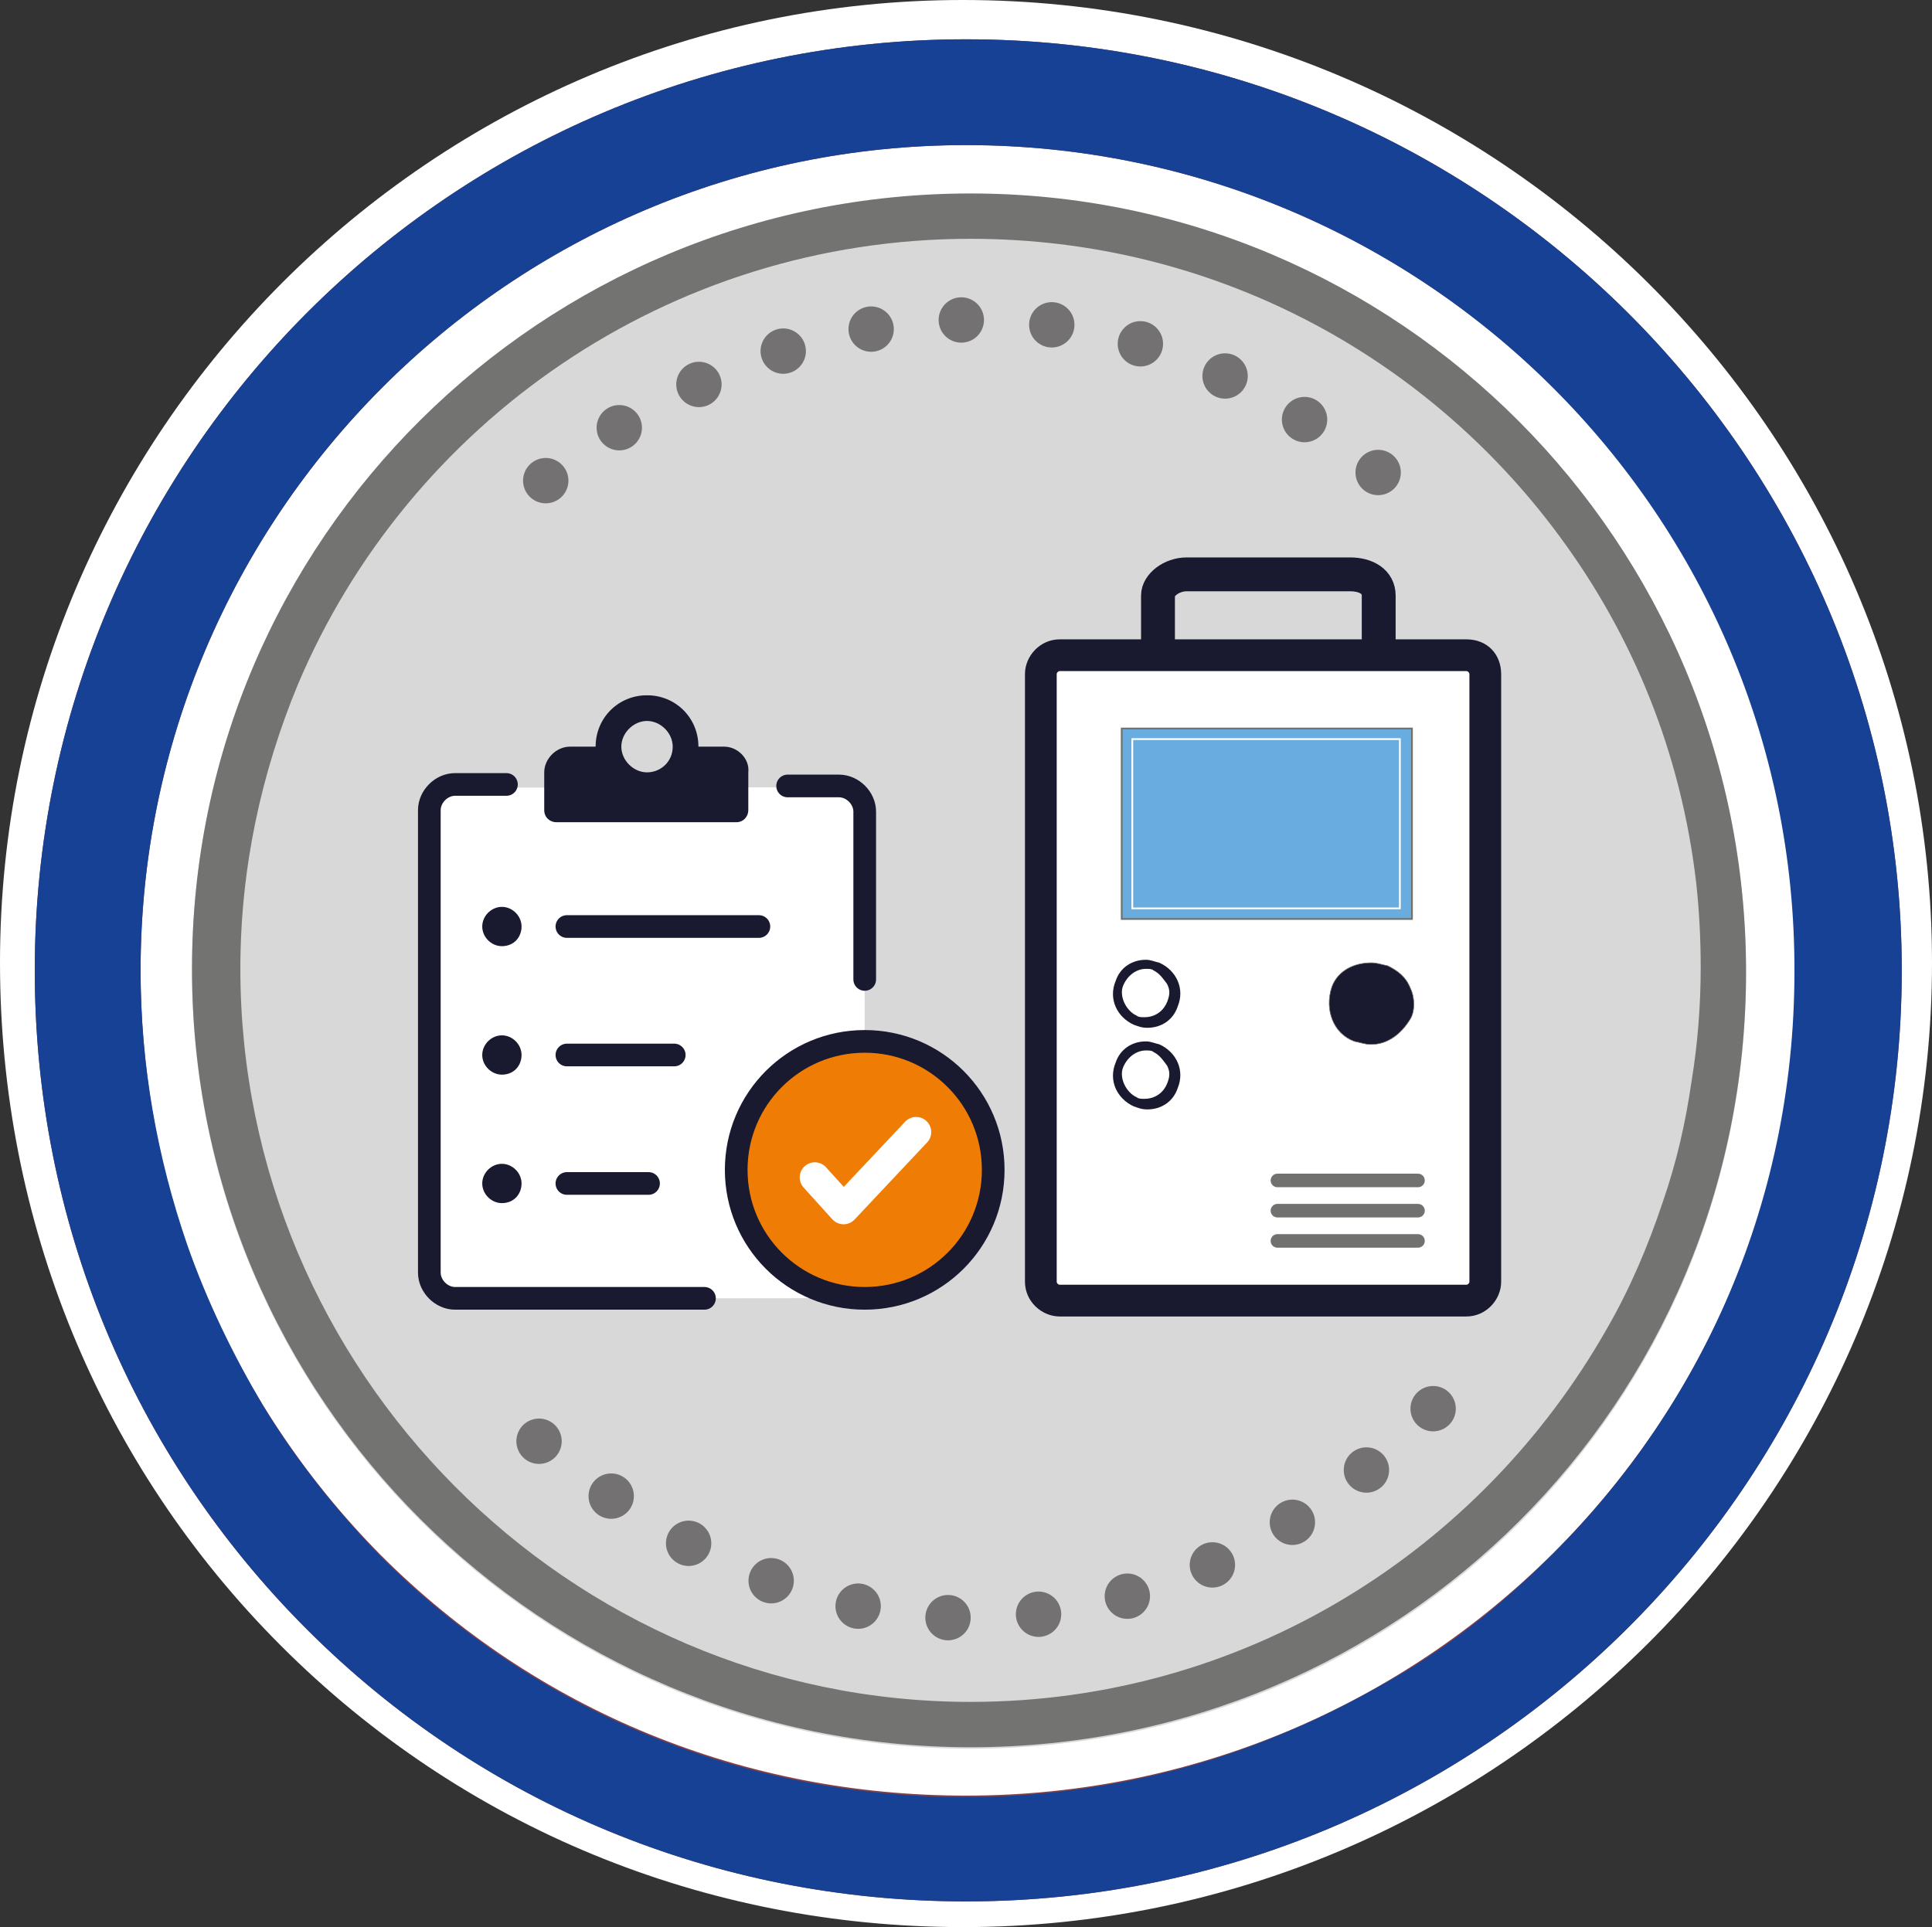
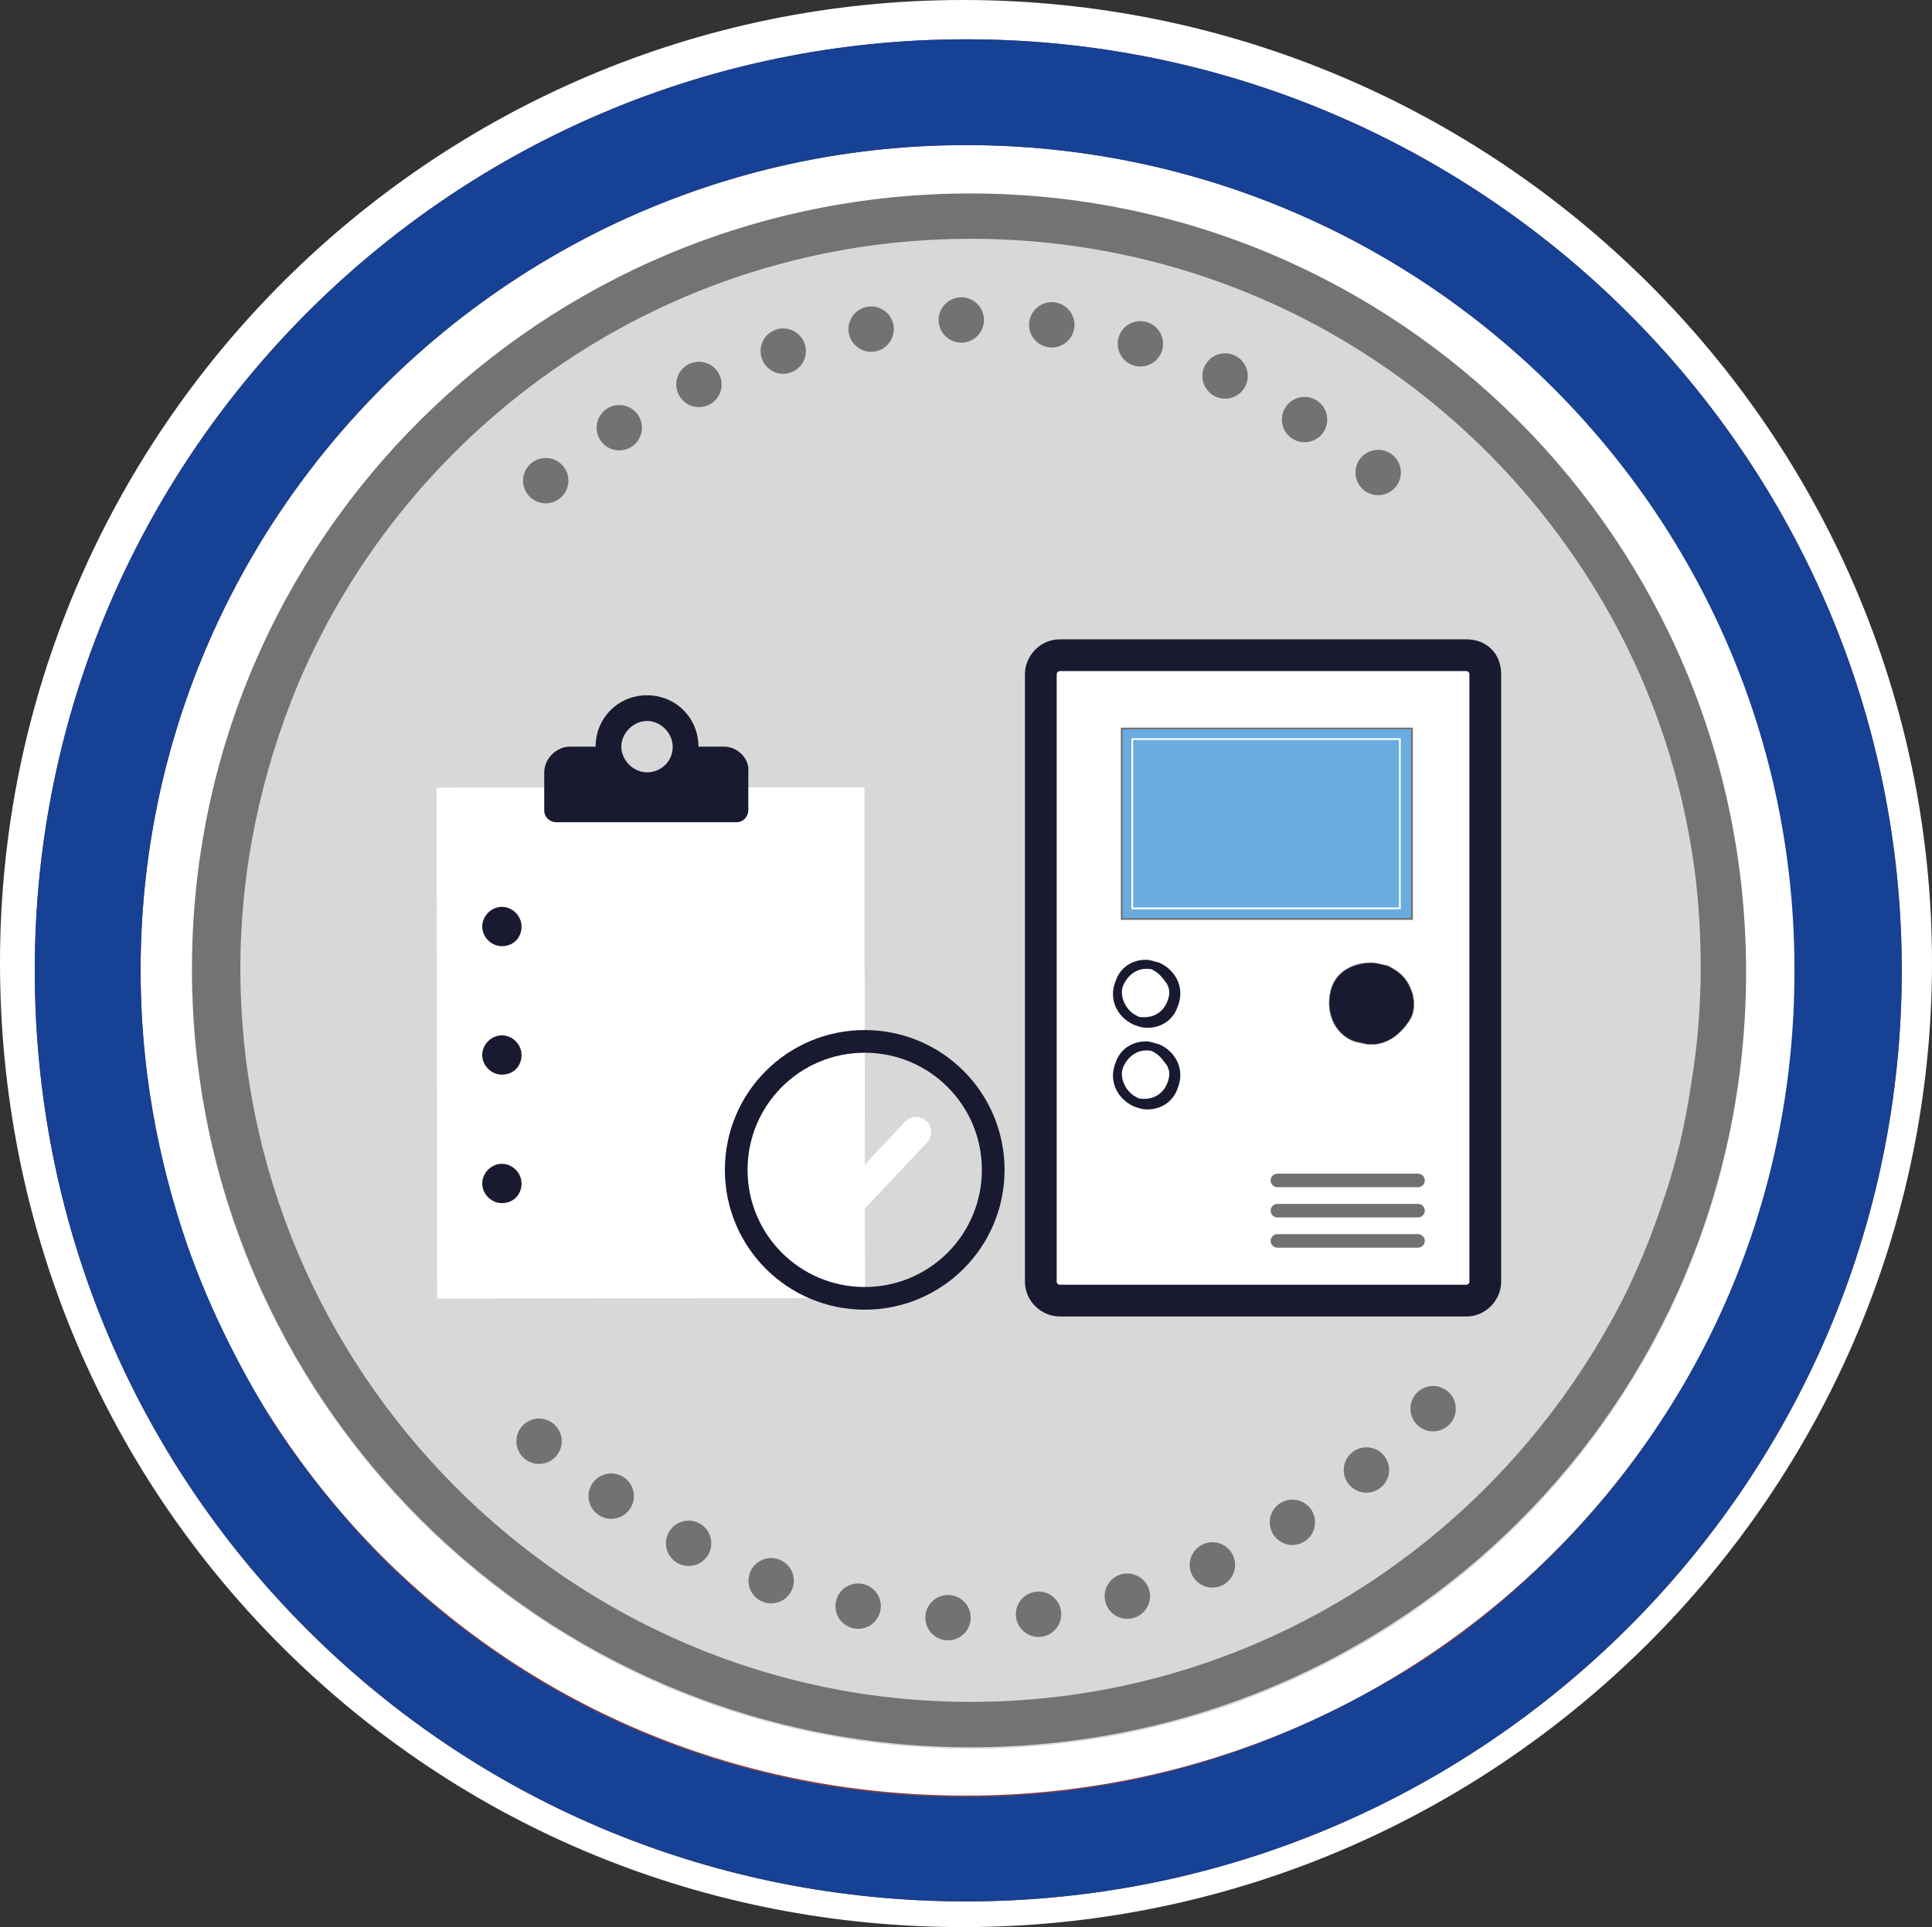
<svg xmlns="http://www.w3.org/2000/svg" xmlns:xlink="http://www.w3.org/1999/xlink" version="1.1" id="Ebene_1" x="0px" y="0px" viewBox="0 0 127.8 127.5" style="enable-background:new 0 0 127.8 127.5;" xml:space="preserve">
  <rect x="0" y="0" width="127.8" height="127.5" fill="#333333" stroke="none" />
  <style type="text/css">
	.st0{fill:#FFFFFF;}
	.st1{fill:#814049;}
	.st2{fill:#D8D8D8;}
	.st3{fill:#D9D9D9;}
	.st4{fill:#164194;}
	.st5{fill:none;stroke:#191930;stroke-width:2;stroke-linecap:round;stroke-linejoin:round;stroke-miterlimit:10;}
	.st6{fill:none;stroke:#FFFFFF;stroke-width:3;stroke-linecap:round;stroke-linejoin:round;stroke-dasharray:0,6.419;}
	
		.st7{fill:none;stroke:#727070;stroke-width:3;stroke-linecap:round;stroke-linejoin:round;stroke-miterlimit:10;stroke-dasharray:0,6;}
	.st8{fill:none;stroke:#191930;stroke-width:2;stroke-linecap:round;stroke-miterlimit:10;}
	
		.st9{fill:none;stroke:#FFFFFF;stroke-width:3;stroke-linecap:round;stroke-linejoin:round;stroke-miterlimit:10;stroke-dasharray:0,6;}
	.st10{fill:#737371;}
	.st11{fill:#191930;}
	.st12{fill:none;stroke:#191930;stroke-width:2.24;stroke-linecap:round;stroke-miterlimit:10;}
	.st13{fill:#69ACDF;}
	.st14{fill:none;stroke:#71716F;stroke-width:0.117;stroke-miterlimit:10;}
	.st15{fill:none;stroke:#71716F;stroke-width:0.896;stroke-linecap:round;stroke-miterlimit:10;}
	.st16{fill:none;stroke:#71716F;stroke-width:3.874440e-02;stroke-miterlimit:10;}
	.st17{fill:none;stroke:#FFFFFF;stroke-width:0.117;stroke-miterlimit:10;}
	
		.st18{fill:none;stroke:#737171;stroke-width:3;stroke-linecap:round;stroke-linejoin:round;stroke-miterlimit:10;stroke-dasharray:0,6;}
	.st19{fill:#EF7D05;}
	.st20{clip-path:url(#SVGID_00000057836297321579463030000004964930208265111428_);fill:#191930;}
	
		.st21{clip-path:url(#SVGID_00000057836297321579463030000004964930208265111428_);fill:none;stroke:#191930;stroke-width:1.5;stroke-linecap:round;stroke-miterlimit:10;}
	
		.st22{clip-path:url(#SVGID_00000057836297321579463030000004964930208265111428_);fill:none;stroke:#191930;stroke-width:1.5;stroke-miterlimit:10;}
	.st23{fill:none;stroke:#FFFFFF;stroke-width:2;stroke-linecap:round;stroke-linejoin:round;stroke-miterlimit:10;}
</style>
  <g>
    <path class="st0" d="M63.7,127.5c-17.1,0-33.1-6.6-45.1-18.6S0,80.8,0,63.7C0,28.6,28.6,0,63.7,0c35.3,0,64.1,28.6,64.1,63.7   S99,127.5,63.7,127.5z M63.7,7.2C32.6,7.2,7.2,32.6,7.2,63.7c0,15.1,5.9,29.4,16.5,40c10.7,10.7,24.8,16.5,40,16.5   c31.4,0,56.8-25.4,56.8-56.5S95.1,7.2,63.7,7.2z" />
  </g>
  <g>
    <g>
      <g>
        <g>
          <g>
            <path class="st0" d="M122.3,64.2c0,2.9-0.2,5.8-0.6,8.5c-0.4,2.8-1,5.5-1.8,8.2c-0.5,1.8-1.1,3.5-1.8,5.2       c-1,2.5-2.2,4.8-3.5,7.1c-1.4,2.4-2.9,4.7-4.6,6.8c-1.7,2.2-3.6,4.2-5.5,6.1c-2.5,2.4-5.3,4.6-8.3,6.6       c-2.8,1.9-5.8,3.5-8.9,4.8c-7.1,3.1-15,4.8-23.3,4.8c-32.3,0-58.1-25.9-58.1-58.1s25.8-58.1,58-58.1S122.3,32.1,122.3,64.2" />
            <path class="st1" d="M63.9,125.8c-16.5,0-32-6.4-43.6-18s-18-27.1-18-43.6c0-34,27.6-61.6,61.6-61.6       c34.1,0,61.9,27.6,61.9,61.6S98,125.8,63.9,125.8z M63.9,9.6C33.8,9.6,9.3,34.1,9.3,64.2c0,14.6,5.7,28.4,15.9,38.7       c10.3,10.3,24,15.9,38.7,15.9c30.3,0,54.9-24.5,54.9-54.6S94.2,9.6,63.9,9.6z" />
          </g>
        </g>
        <g>
          <g>
            <g>
              <path class="st2" d="M114.2,64.2c0,27.6-22.3,49.8-50,49.8S14.4,91.8,14.4,64.2s22.2-49.8,49.8-49.8S114.2,36.7,114.2,64.2" />
            </g>
            <g>
              <path class="st3" d="M64.2,115.7c-28.3,0-51.5-23-51.5-51.5s23.2-51.3,51.5-51.3s51.3,23,51.3,51.5S92.7,115.7,64.2,115.7z         M64.2,15.9c-26.7,0-48.3,21.7-48.3,48.3s21.7,48.5,48.3,48.5s48.3-21.7,48.3-48.5S91,15.9,64.2,15.9z" />
            </g>
          </g>
        </g>
      </g>
      <g>
        <path class="st4" d="M63.9,125.8c-16.5,0-32-6.4-43.6-18s-18-27.1-18-43.6c0-34,27.6-61.6,61.6-61.6c34.1,0,61.9,27.6,61.9,61.6     S98,125.8,63.9,125.8z M63.9,9.6C33.8,9.6,9.3,34.1,9.3,64.2c0,6.3,1.1,12.4,3.1,18.2c1.3,3.7,3,7.2,5,10.6     c2.2,3.6,4.8,6.9,7.8,10c10.3,10.3,24,15.9,38.7,15.9c3.7,0,7.4-0.4,10.9-1.1c3.4-0.7,6.7-1.7,9.8-3c3-1.2,5.8-2.7,8.5-4.3     c3.1-1.9,5.9-4.1,8.5-6.6c10.6-10,17.1-24,17.1-39.6C118.8,34.1,94.2,9.6,63.9,9.6z" />
      </g>
    </g>
  </g>
  <path class="st5" d="M41.4,100.2" />
  <path class="st5" d="M41.4,109.8" />
-   <path class="st5" d="M57.4,114.8" />
  <path class="st5" d="M57.4,100.2" />
  <path class="st6" d="M107.8,61.4" />
  <path class="st6" d="M79.8,61.4" />
  <path class="st6" d="M53.9,48.4" />
  <path class="st6" d="M53.9,26.4" />
  <path class="st6" d="M12.6,36.7" />
  <path class="st6" d="M12.6,51.8" />
  <path class="st7" d="M47.7,23.3" />
  <path class="st8" d="M111.6,78" />
  <path class="st8" d="M15.9,78" />
  <path class="st9" d="M28.2,88.8" />
  <path class="st7" d="M39.4,101.1" />
  <path class="st7" d="M90.7,99.8" />
  <g>
    <g>
      <g>
        <path class="st10" d="M64.2,115.6c-28.3,0-51.5-23-51.5-51.5s23.2-51.3,51.5-51.3s51.3,23,51.3,51.5S92.6,115.6,64.2,115.6z      M64.2,15.8c-20,0-37.2,12.2-44.5,29.5c-2.4,5.8-3.8,12.1-3.8,18.8c0,26.6,21.7,48.5,48.3,48.5c18,0,33.7-9.9,42.1-24.7     c1.5-2.6,2.7-5.4,3.7-8.4c0.9-2.6,1.5-5.2,1.9-8c0.4-2.4,0.6-5,0.6-7.5c0-1.9-0.1-3.8-0.3-5.6c-1-8.6-4.2-16.4-9.1-23     C94.3,23.5,80.2,15.8,64.2,15.8z" />
      </g>
    </g>
  </g>
  <g>
    <path class="st0" d="M70.1,86c-0.6,0-1.3-0.5-1.3-1.3V44.6c0-0.6,0.5-1.3,1.3-1.3H97c0.6,0,1.3,0.5,1.3,1.3v40.2   c0,0.6-0.5,1.3-1.3,1.3L70.1,86L70.1,86z" />
    <path class="st11" d="M97,42.3H70.1c-1.3,0-2.3,1.1-2.3,2.3v40.2c0,1.3,1.1,2.3,2.3,2.3H97c1.3,0,2.3-1.1,2.3-2.3V44.6   C99.3,43.3,98.4,42.3,97,42.3 M97,44.4c0.1,0,0.2,0.1,0.2,0.2v40.2c0,0.1-0.1,0.2-0.2,0.2H70.1c-0.1,0-0.2-0.1-0.2-0.2V44.6   c0-0.1,0.1-0.2,0.2-0.2H97L97,44.4z" />
-     <path class="st12" d="M76.6,42.5v-3.1c0-0.7,0.9-1.4,1.9-1.4h10.8c1.1,0,1.9,0.5,1.9,1.4v3.1" />
    <polygon class="st13" points="93.4,60.8 74.2,60.8 74.2,48.2 93.4,48.2  " />
    <polygon class="st14" points="93.4,60.8 74.2,60.8 74.2,48.2 93.4,48.2  " />
    <path class="st11" d="M75.8,63.5c-0.9,0-1.7,0.5-2,1.4c-0.5,1.2,0.1,2.4,1.2,2.9c0.3,0.1,0.5,0.2,0.9,0.2c0.9,0,1.7-0.5,2-1.4   c0.5-1.2-0.1-2.4-1.2-2.9C76.3,63.6,76.1,63.5,75.8,63.5 M75.8,64.1L75.8,64.1c0.2,0,0.4,0,0.5,0.1c0.4,0.2,0.6,0.5,0.9,0.9   c0.2,0.4,0.2,0.7,0,1.2c-0.2,0.5-0.7,1-1.5,1c-0.2,0-0.4,0-0.5-0.1c-0.7-0.3-1.2-1.3-0.9-2C74.6,64.5,75.2,64.1,75.8,64.1" />
    <path class="st11" d="M75.8,68.9c-0.9,0-1.7,0.5-2,1.4c-0.5,1.2,0.1,2.4,1.2,2.9c0.3,0.1,0.5,0.2,0.9,0.2c0.9,0,1.7-0.5,2-1.4   c0.5-1.2-0.1-2.4-1.2-2.9C76.3,69,76.1,68.9,75.8,68.9 M75.8,69.5L75.8,69.5c0.2,0,0.4,0,0.5,0.1c0.4,0.2,0.6,0.5,0.9,0.9   c0.2,0.4,0.2,0.7,0,1.2c-0.2,0.5-0.7,1-1.5,1c-0.2,0-0.4,0-0.5-0.1c-0.7-0.3-1.2-1.3-0.9-2C74.6,69.9,75.2,69.5,75.8,69.5" />
    <path class="st15" d="M84.5,82.1h9.3 M84.5,80.1h9.3 M84.5,78.1h9.3" />
    <path class="st11" d="M90.7,69.1c-0.4,0-0.6-0.1-1.1-0.2c-1.4-0.5-2-2.1-1.5-3.6c0.4-1.1,1.5-1.6,2.6-1.6c0.4,0,0.6,0.1,1.1,0.2   c0.6,0.3,1.2,0.7,1.5,1.5c0.3,0.6,0.3,1.5,0,2C92.7,68.4,91.8,69.1,90.7,69.1" />
    <path class="st16" d="M90.7,69.1c-0.4,0-0.6-0.1-1.1-0.2c-1.4-0.5-2-2.1-1.5-3.6c0.4-1.1,1.5-1.6,2.6-1.6c0.4,0,0.6,0.1,1.1,0.2   c0.6,0.3,1.2,0.7,1.5,1.5c0.3,0.6,0.3,1.5,0,2C92.7,68.4,91.8,69.1,90.7,69.1L90.7,69.1z" />
    <polygon class="st17" points="92.6,60.1 74.9,60.1 74.9,48.9 92.6,48.9  " />
  </g>
  <path class="st18" d="M36.1,31.8c0,0,27.6-24.6,56.9,1" />
  <path class="st18" d="M94.8,93.2c0,0-26.5,30.1-59.8,1.6" />
  <g>
    <rect x="28.9" y="52.1" transform="matrix(1 -1.047417e-03 1.047417e-03 1 -7.221819e-02 4.509310e-02)" class="st0" width="28.3" height="33.8" />
-     <circle class="st19" cx="57.3" cy="77.4" r="8" />
    <g>
      <defs>
        <rect id="SVGID_1_" x="27.5" y="46" transform="matrix(1 -1.047417e-03 1.047417e-03 1 -6.953258e-02 4.932030e-02)" width="39.1" height="40.8" />
      </defs>
      <clipPath id="SVGID_00000005988876886933924860000007583745365481673890_">
        <use xlink:href="#SVGID_1_" style="overflow:visible;" />
      </clipPath>
      <path style="clip-path:url(#SVGID_00000005988876886933924860000007583745365481673890_);fill:#191930;" d="M42.8,51.1    c-0.9,0-1.7-0.8-1.7-1.7c0-0.9,0.8-1.7,1.7-1.7c0.9,0,1.7,0.8,1.7,1.7C44.5,50.4,43.7,51.1,42.8,51.1 M47.9,49.4l-1.7,0    c0-1.9-1.5-3.4-3.4-3.4c-1.9,0-3.4,1.5-3.4,3.4l-1.7,0c-0.9,0-1.7,0.8-1.7,1.7l0,2.5c0,0.5,0.4,0.8,0.8,0.8l11.9,0    c0.5,0,0.8-0.4,0.8-0.8l0-2.5C49.6,50.2,48.8,49.4,47.9,49.4" />
-       <path style="clip-path:url(#SVGID_00000005988876886933924860000007583745365481673890_);fill:none;stroke:#191930;stroke-width:1.5;stroke-linecap:round;stroke-miterlimit:10;" d="    M37.5,78.3l5.4,0 M37.5,61.3l12.7,0 M37.5,69.8l7.1,0 M52.1,52l3.4,0c0.9,0,1.7,0.8,1.7,1.7l0,11.1 M46.6,85.9l-16.5,0    c-0.9,0-1.7-0.8-1.7-1.7l0-30.6c0-0.9,0.8-1.7,1.7-1.7l3.4,0" />
      <path style="clip-path:url(#SVGID_00000005988876886933924860000007583745365481673890_);fill:#191930;" d="M34.5,69.8    c0-0.7-0.6-1.3-1.3-1.3c-0.7,0-1.3,0.6-1.3,1.3c0,0.7,0.6,1.3,1.3,1.3C34,71.1,34.5,70.5,34.5,69.8" />
      <path style="clip-path:url(#SVGID_00000005988876886933924860000007583745365481673890_);fill:#191930;" d="M34.5,61.3    c0-0.7-0.6-1.3-1.3-1.3c-0.7,0-1.3,0.6-1.3,1.3c0,0.7,0.6,1.3,1.3,1.3C34,62.6,34.5,62,34.5,61.3" />
      <path style="clip-path:url(#SVGID_00000005988876886933924860000007583745365481673890_);fill:#191930;" d="M34.5,78.3    c0-0.7-0.6-1.3-1.3-1.3c-0.7,0-1.3,0.6-1.3,1.3c0,0.7,0.6,1.3,1.3,1.3C34,79.6,34.5,79,34.5,78.3" />
      <path style="clip-path:url(#SVGID_00000005988876886933924860000007583745365481673890_);fill:none;stroke:#191930;stroke-width:1.5;stroke-miterlimit:10;" d="    M65.7,77.4c0-4.7-3.8-8.5-8.5-8.5s-8.5,3.8-8.5,8.5c0,4.7,3.8,8.5,8.5,8.5S65.7,82.1,65.7,77.4z" />
    </g>
    <polyline class="st23" points="53.9,77.9 55.8,80 60.6,74.9  " />
  </g>
</svg>